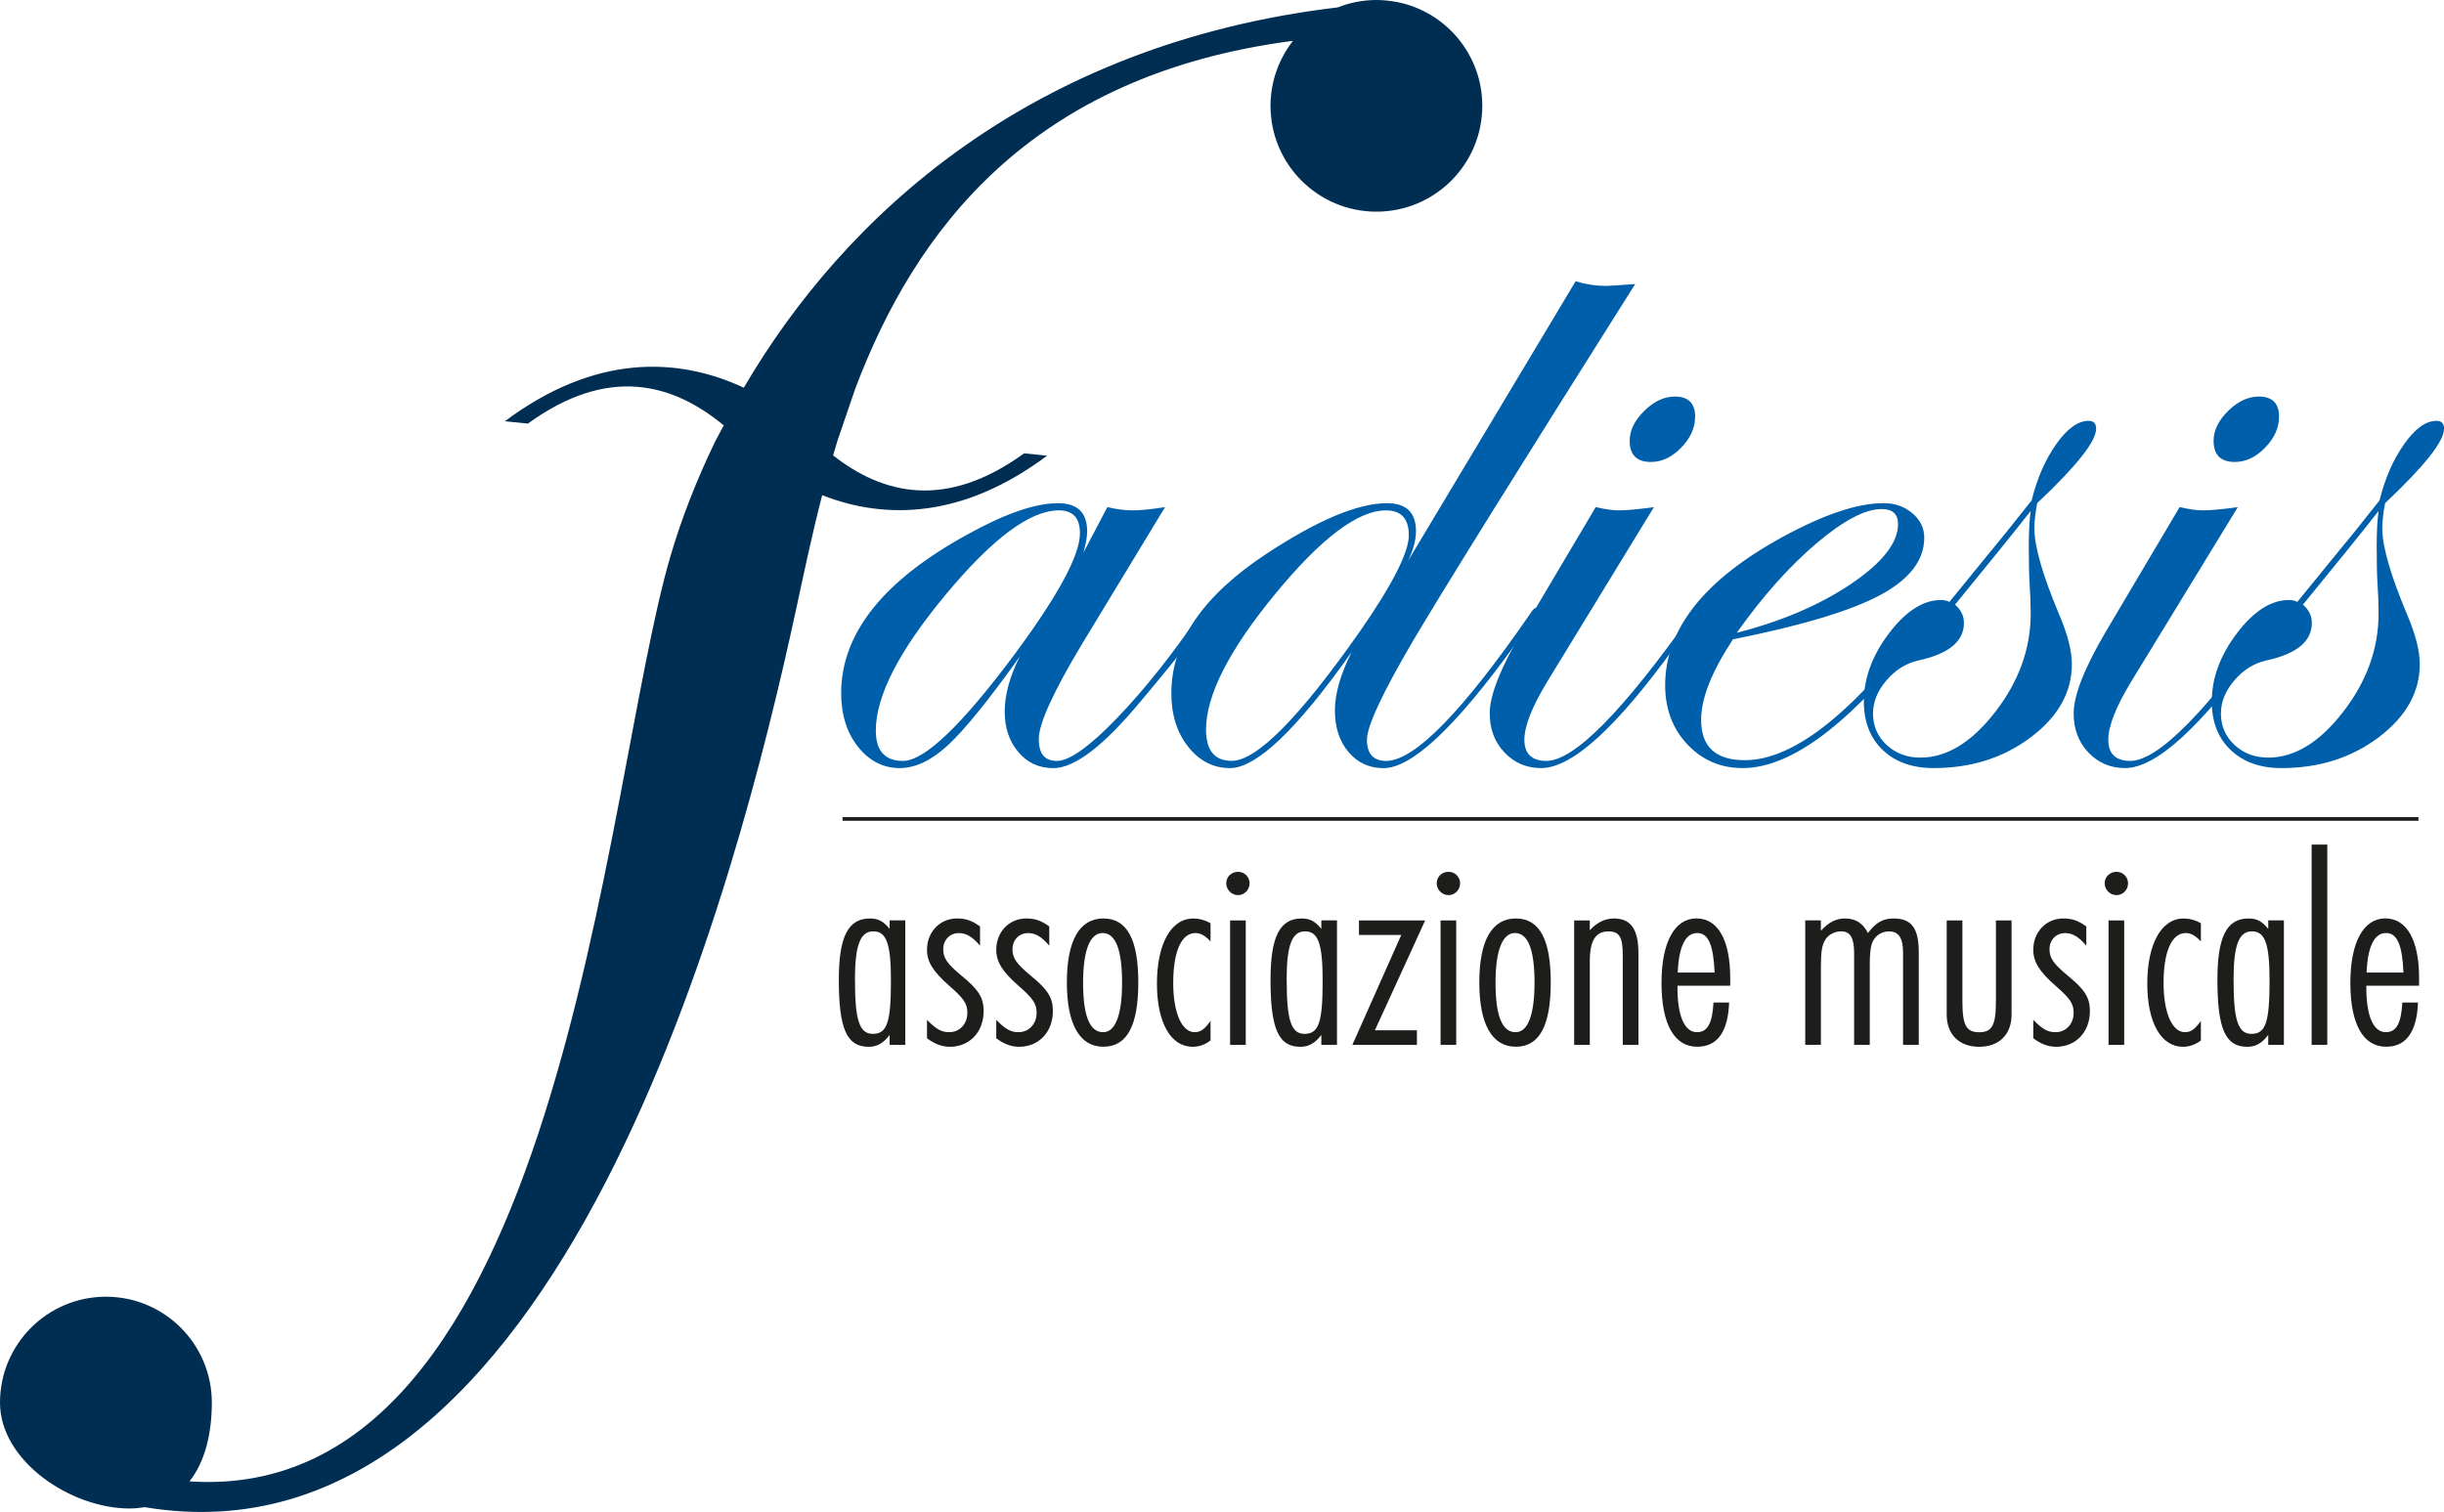
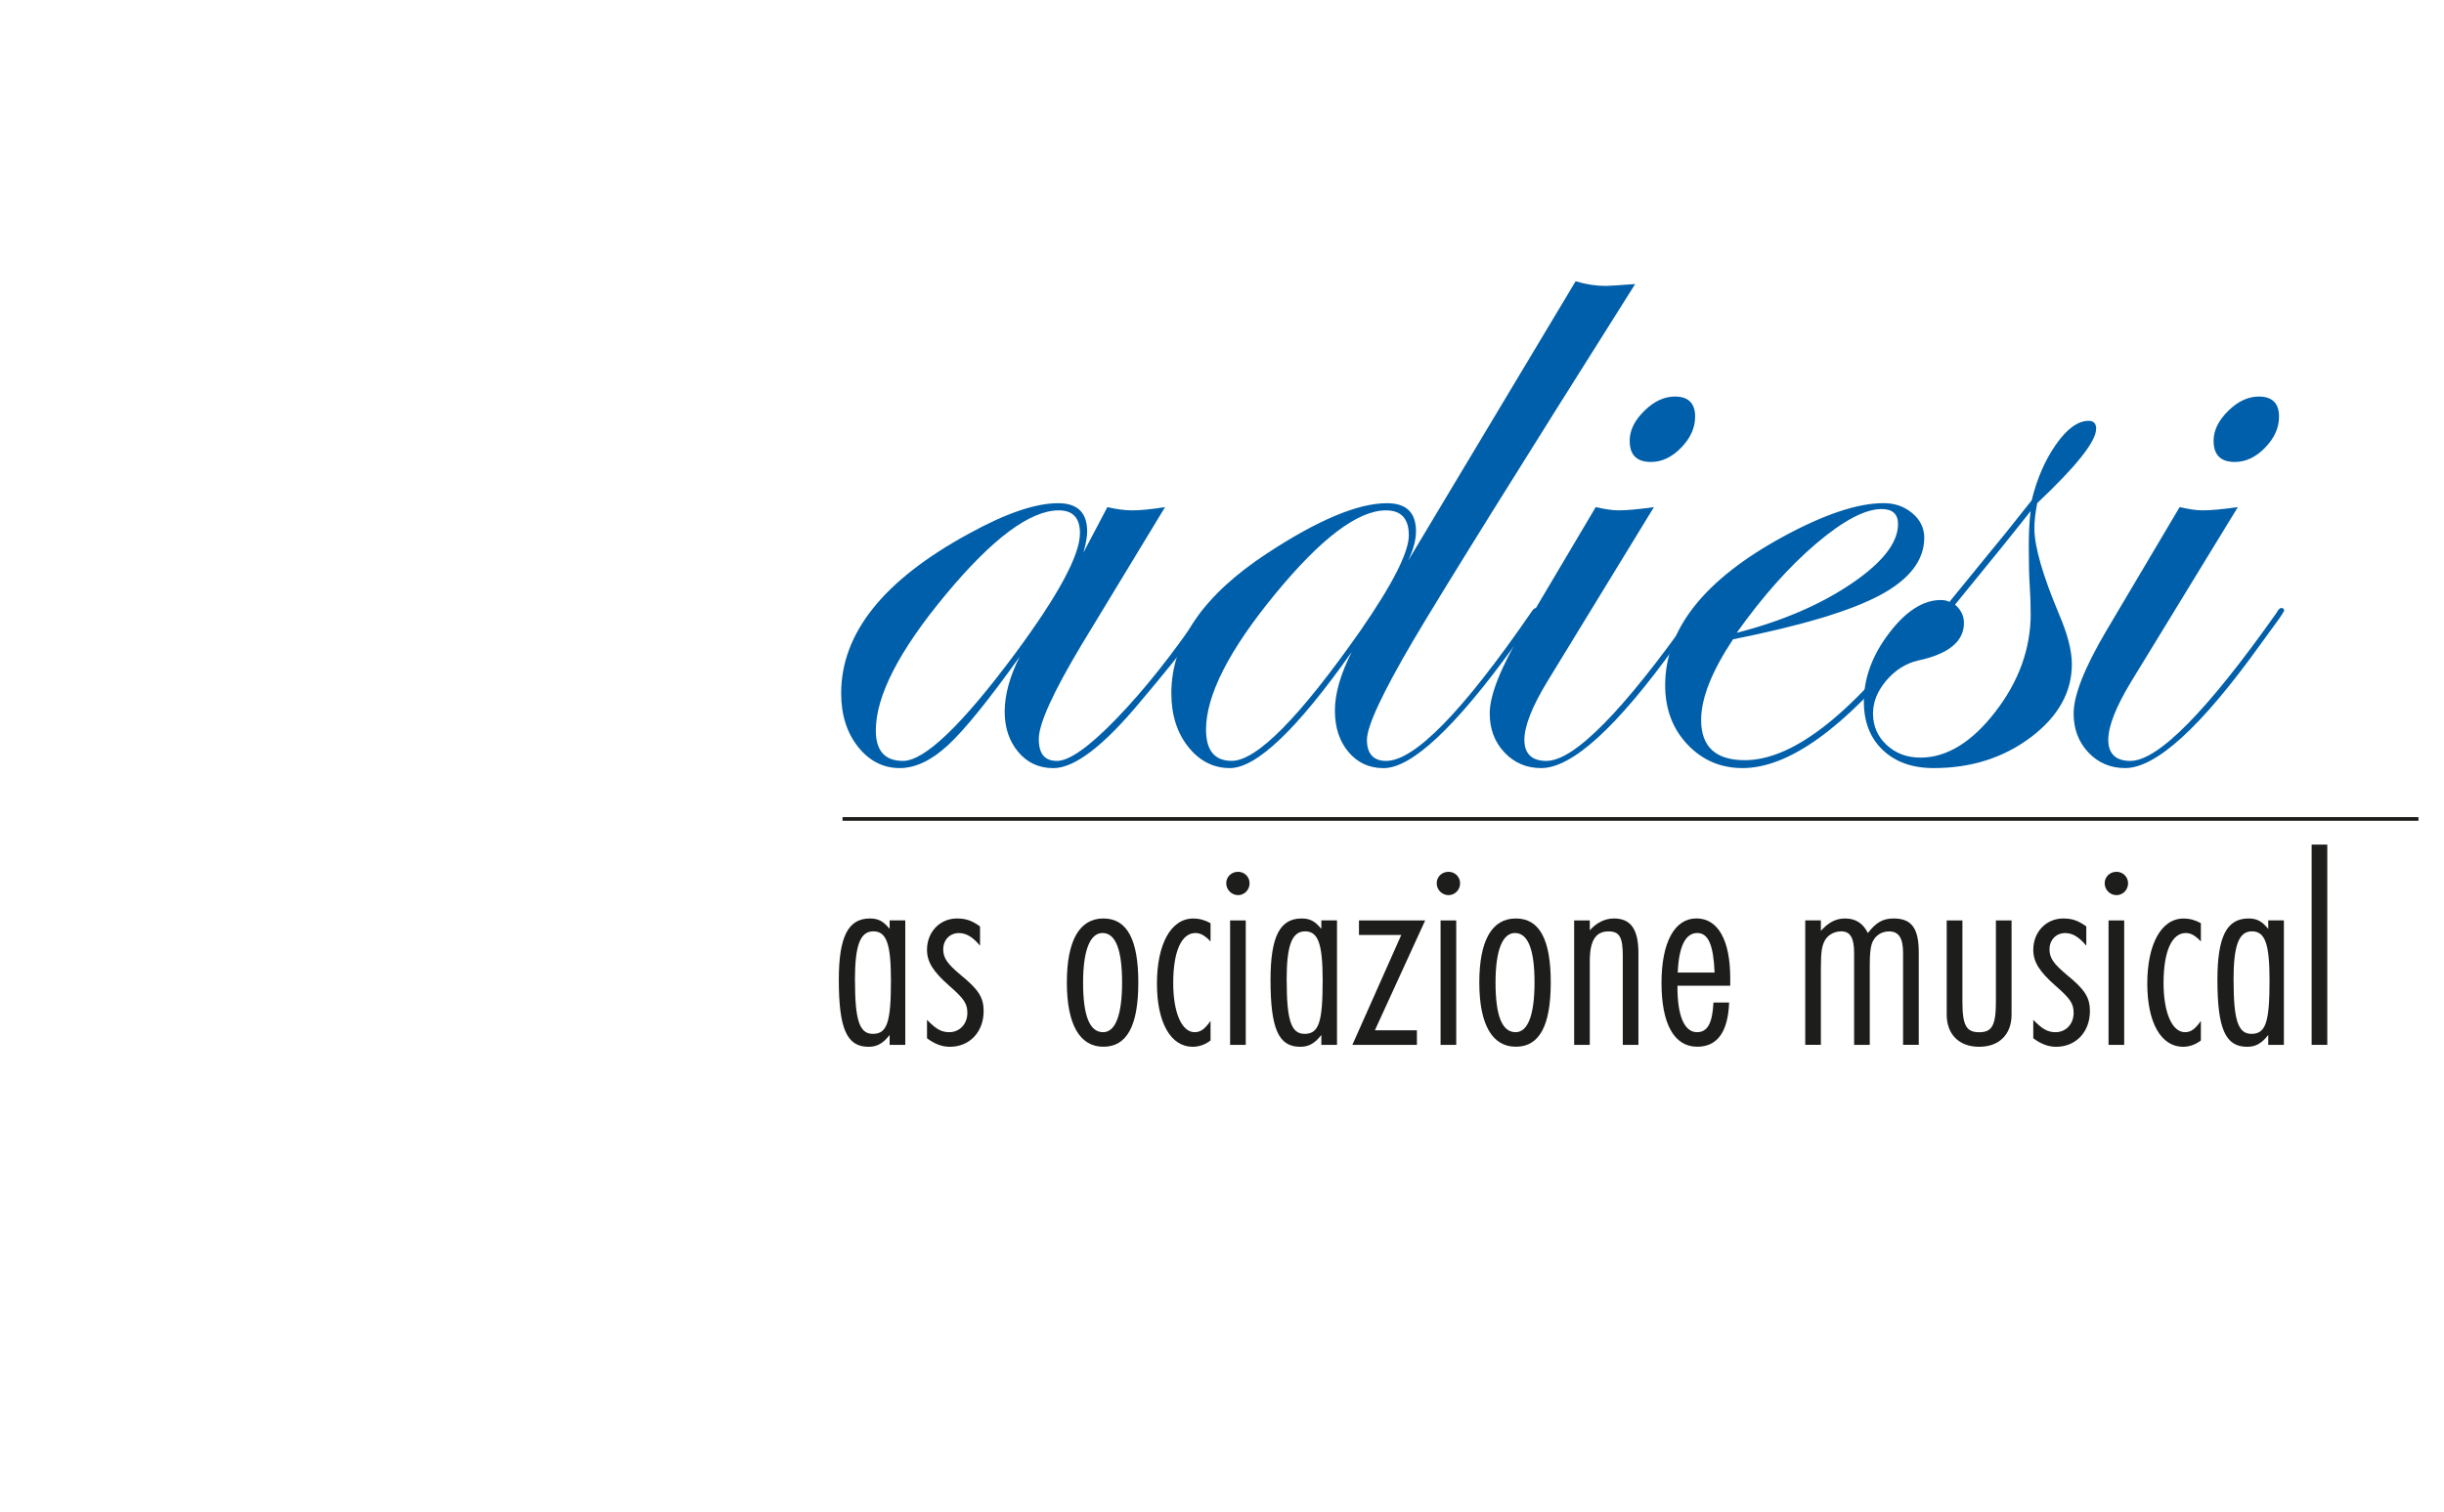
<svg xmlns="http://www.w3.org/2000/svg" id="Livello_2" viewBox="0 0 466.94 288.93">
  <defs>
    <style>.cls-1{fill:#002e52;}.cls-2{fill:#005faa;}.cls-3{fill:#1d1d1b;}.cls-4{fill:none;stroke:#1d1d1b;stroke-width:.7px;}</style>
  </defs>
  <g id="Livello_1-2">
    <g>
      <path class="cls-2" d="M230.93,116.72c0,1.25-4.35,7.04-13.05,17.36-7.03,8.47-12.58,12.71-16.63,12.71-2.74,0-4.98-1.03-6.71-3.09-1.73-2.06-2.59-4.64-2.59-7.74s.96-6.71,2.87-10.47c-5.97,8.35-10.54,13.99-13.7,16.91-3.16,2.92-6.24,4.38-9.22,4.38-3.16,0-5.82-1.36-7.97-4.07-2.15-2.71-3.22-6.13-3.22-10.24,0-11.45,8.09-21.59,24.26-30.41,7.1-3.93,12.83-5.9,17.19-5.9,3.7,0,5.55,1.8,5.55,5.4,0,1.01-.24,2.36-.71,4.03l4.57-8.68c1.79,.42,3.37,.62,4.75,.62,1.61,0,3.7-.21,6.27-.62l-15.87,26.17c-5.5,9.17-8.25,15.21-8.25,18.13s1.16,4.2,3.49,4.2,6.2-2.72,11.45-8.18c5.25-5.45,10.59-12.17,16.01-20.15,.36-.6,.69-.89,.98-.89,.36,0,.54,.18,.54,.54Zm-24.6-14.81c0-2.92-1.34-4.38-4.03-4.38-5.49,0-12.69,5.36-21.6,16.08-8.92,10.72-13.37,19.38-13.37,25.99,0,3.87,1.73,5.81,5.19,5.81,4.11,0,11.24-6.82,21.38-20.45,8.29-11.2,12.43-18.88,12.43-23.05Z" />
      <path class="cls-2" d="M312.41,54.28c-22.4,35.5-36.53,58.19-42.38,68.08-5.91,10.07-8.87,16.41-8.87,19.03s1.22,4.02,3.67,4.02c5.43,0,14.65-9.44,27.66-28.33,.36-.6,.69-.89,.98-.89,.36,0,.54,.18,.54,.54-.06,.18-.36,.66-.89,1.43l-3.84,5.28c-11.26,15.57-19.58,23.35-24.94,23.35-2.74,0-4.98-1.03-6.71-3.09-1.73-2.06-2.59-4.7-2.59-7.92s1.07-6.95,3.21-11.19c-10.44,14.79-18.2,22.19-23.27,22.19-3.16,0-5.82-1.36-7.97-4.07-2.15-2.71-3.22-6.13-3.22-10.24,0-9.84,6.11-18.75,18.32-26.74,9.71-6.38,17.34-9.57,22.88-9.57,3.7,0,5.54,1.79,5.54,5.37,0,1.67-.51,3.55-1.51,5.64l32.01-53.42c1.97,.6,3.91,.89,5.82,.89,.48,0,2.33-.12,5.55-.36Zm-43.25,47.98c0-3.16-1.46-4.73-4.37-4.73-5.36,0-12.43,5.35-21.2,16.03-8.78,10.69-13.17,19.31-13.17,25.86,0,3.99,1.64,5.98,4.91,5.98,4.76,0,12.95-8.28,24.55-24.83,6.19-8.93,9.29-15.04,9.29-18.31Z" />
      <path class="cls-2" d="M324.83,116.72c-.06,.18-.36,.66-.89,1.43l-3.84,5.28c-11.2,15.57-19.76,23.35-25.65,23.35-2.8,0-5.14-1-7.02-2.99-1.88-2-2.81-4.48-2.81-7.46,0-3.46,2.07-8.7,6.21-15.73l14.04-23.69c1.84,.42,3.29,.62,4.36,.62,1.6,0,3.86-.21,6.76-.62l-20.36,33.32c-2.93,4.82-4.39,8.54-4.39,11.16s1.4,4.02,4.2,4.02c5.3,0,14.62-9.44,27.97-28.33,.3-.6,.6-.89,.89-.89,.36,0,.54,.18,.54,.54Zm-.97-37.07c0,2.1-.88,4.06-2.65,5.89s-3.7,2.74-5.8,2.74c-2.7,0-4.05-1.35-4.05-4.05,0-1.98,.93-3.88,2.79-5.71s3.81-2.74,5.85-2.74c2.58,0,3.87,1.29,3.87,3.87Z" />
      <path class="cls-2" d="M370.18,116.72c0,.18-.54,.96-1.61,2.33l-3.85,4.83c-12.36,15.27-22.96,22.9-31.8,22.9-4.18,0-7.69-1.51-10.53-4.52-2.84-3.01-4.25-6.78-4.25-11.32,0-10.73,7.49-20.18,22.47-28.35,7.88-4.29,14.29-6.44,19.25-6.44,2.15,0,3.98,.64,5.5,1.92,1.52,1.28,2.28,2.85,2.28,4.69,0,4.29-2.81,7.95-8.42,10.96-5.61,3.01-14.98,5.83-28.12,8.45-4.06,6.15-6.09,11.28-6.09,15.4,0,5.13,2.78,7.7,8.34,7.7,9.44,0,21-9.22,34.68-27.67,.72-.95,1.31-1.43,1.79-1.43,.24,.06,.36,.24,.36,.54Zm-7.55-16.57c0-1.91-1.04-2.87-3.13-2.87-3.17,0-7.33,2.2-12.5,6.59-5.17,4.39-10.23,10.08-15.19,17.06,8.6-2.21,15.89-5.33,21.86-9.36,5.97-4.03,8.96-7.84,8.96-11.42Z" />
      <path class="cls-2" d="M400.47,81.97c0,2.38-3.75,7.11-11.25,14.18-.36,1.85-.54,3.46-.54,4.83,0,3.46,1.58,8.95,4.74,16.46,1.61,3.76,2.42,6.92,2.42,9.48,0,5.37-2.61,10.02-7.83,13.96-5.22,3.94-11.42,5.9-18.58,5.9-4.06,0-7.3-1.15-9.71-3.45-2.42-2.3-3.62-5.38-3.62-9.26,0-4.47,1.6-8.83,4.81-13.06,3.21-4.23,6.52-6.35,9.93-6.35,.59,0,1.13,.12,1.61,.36l7.14-8.76c2.14-2.56,5-6.11,8.57-10.64,1.02-4.17,2.58-7.75,4.68-10.73,2.1-2.98,4.17-4.47,6.21-4.47,.96,0,1.44,.52,1.44,1.56Zm-12.5,35.29c0-1.79-.06-3.57-.18-5.33-.12-1.76-.18-4.28-.18-7.56,0-2.68,.12-4.92,.36-6.71-3.33,4.23-8.15,10.2-14.45,17.89,1.13,.96,1.7,2.12,1.7,3.5,0,3.53-2.91,5.92-8.73,7.17-2.34,.54-4.37,1.81-6.08,3.81-1.71,2-2.56,4.11-2.56,6.32,0,2.39,.87,4.39,2.6,6.01,1.73,1.61,3.88,2.42,6.46,2.42,5.02,0,9.79-2.91,14.3-8.74,4.51-5.83,6.77-12.09,6.77-18.79Z" />
      <path class="cls-2" d="M436.39,116.72c-.06,.18-.36,.66-.89,1.43l-3.84,5.28c-11.2,15.57-19.76,23.35-25.65,23.35-2.8,0-5.14-1-7.02-2.99-1.88-2-2.81-4.48-2.81-7.46,0-3.46,2.07-8.7,6.21-15.73l14.04-23.69c1.84,.42,3.29,.62,4.36,.62,1.6,0,3.86-.21,6.76-.62l-20.36,33.32c-2.93,4.82-4.39,8.54-4.39,11.16s1.4,4.02,4.2,4.02c5.3,0,14.62-9.44,27.97-28.33,.3-.6,.6-.89,.89-.89,.36,0,.54,.18,.54,.54Zm-.97-37.07c0,2.1-.88,4.06-2.65,5.89-1.77,1.83-3.7,2.74-5.8,2.74-2.7,0-4.05-1.35-4.05-4.05,0-1.98,.93-3.88,2.79-5.71,1.86-1.83,3.81-2.74,5.85-2.74,2.58,0,3.87,1.29,3.87,3.87Z" />
-       <path class="cls-2" d="M466.94,81.97c0,2.38-3.75,7.11-11.25,14.18-.36,1.85-.54,3.46-.54,4.83,0,3.46,1.58,8.95,4.74,16.46,1.61,3.76,2.42,6.92,2.42,9.48,0,5.37-2.61,10.02-7.83,13.96-5.22,3.94-11.42,5.9-18.58,5.9-4.06,0-7.3-1.15-9.71-3.45-2.42-2.3-3.62-5.38-3.62-9.26,0-4.47,1.6-8.83,4.81-13.06,3.21-4.23,6.52-6.35,9.93-6.35,.59,0,1.13,.12,1.61,.36l7.14-8.76c2.14-2.56,5-6.11,8.57-10.64,1.02-4.17,2.58-7.75,4.68-10.73,2.1-2.98,4.17-4.47,6.21-4.47,.96,0,1.44,.52,1.44,1.56Zm-12.5,35.29c0-1.79-.06-3.57-.18-5.33-.12-1.76-.18-4.28-.18-7.56,0-2.68,.12-4.92,.36-6.71-3.33,4.23-8.15,10.2-14.45,17.89,1.13,.96,1.7,2.12,1.7,3.5,0,3.53-2.91,5.92-8.73,7.17-2.34,.54-4.37,1.81-6.08,3.81-1.71,2-2.56,4.11-2.56,6.32,0,2.39,.87,4.39,2.6,6.01,1.73,1.61,3.88,2.42,6.45,2.42,5.02,0,9.79-2.91,14.3-8.74,4.51-5.83,6.77-12.09,6.77-18.79Z" />
    </g>
    <line class="cls-4" x1="160.97" y1="156.5" x2="462.06" y2="156.5" />
    <g>
      <path class="cls-3" d="M172.96,199.67h-2.99v-1.89c-1.26,1.63-2.41,2.26-4.04,2.26-4.15,0-5.67-3.46-5.67-12.81,0-8.24,1.79-11.71,5.93-11.71,1.63,0,2.57,.52,3.78,1.99v-1.63h2.99v23.78Zm-9.61-12.34c0,7.61,.84,10.24,3.41,10.24,2.73,0,3.46-2.2,3.46-10.19,0-6.98-.84-9.4-3.36-9.4s-3.52,2.68-3.52,9.34Z" />
      <path class="cls-3" d="M187.24,180.72c-1.42-1.68-2.62-2.41-4.04-2.41-1.73,0-2.99,1.31-2.99,3.1,0,1.68,.79,2.78,3.36,4.93,3.41,2.78,4.36,4.3,4.36,6.88,0,3.99-2.68,6.82-6.46,6.82-1.47,0-2.89-.52-4.36-1.63v-3.52c1.73,1.79,2.78,2.36,4.25,2.36,1.99,0,3.46-1.58,3.46-3.67,0-1.79-.63-2.73-3.46-5.2-3.1-2.73-4.25-4.57-4.25-6.88,0-3.41,2.47-5.98,5.72-5.98,1.73,0,2.89,.42,4.41,1.52v3.67Z" />
-       <path class="cls-3" d="M200.47,180.72c-1.42-1.68-2.62-2.41-4.04-2.41-1.73,0-2.99,1.31-2.99,3.1,0,1.68,.79,2.78,3.36,4.93,3.41,2.78,4.36,4.3,4.36,6.88,0,3.99-2.68,6.82-6.46,6.82-1.47,0-2.89-.52-4.36-1.63v-3.52c1.73,1.79,2.78,2.36,4.25,2.36,1.99,0,3.46-1.58,3.46-3.67,0-1.79-.63-2.73-3.46-5.2-3.1-2.73-4.25-4.57-4.25-6.88,0-3.41,2.47-5.98,5.72-5.98,1.73,0,2.89,.42,4.41,1.52v3.67Z" />
      <path class="cls-3" d="M217.48,187.75c0,8.24-2.15,12.28-6.67,12.28s-6.98-4.25-6.98-12.28,2.42-12.23,6.98-12.23,6.67,4.09,6.67,12.23Zm-10.55,0c0,6.4,1.26,9.5,3.83,9.5,2.36,0,3.62-3.31,3.62-9.5s-1.21-9.35-3.62-9.45c-2.47-.11-3.83,3.25-3.83,9.45Z" />
      <path class="cls-3" d="M231.29,179.93c-1.05-1.15-1.94-1.63-2.89-1.63-2.68,0-4.25,3.52-4.25,9.55,0,5.67,1.63,9.4,4.09,9.4,1.1,0,1.89-.53,3.04-2.15v3.73c-1,.79-2.2,1.21-3.41,1.21-4.2,0-6.83-4.62-6.83-12.07s2.62-12.44,6.93-12.44c1.21,0,2.26,.31,3.31,.89v3.52Z" />
      <path class="cls-3" d="M238.74,168.8c0,1.26-1,2.26-2.2,2.26s-2.26-1-2.26-2.26,1-2.2,2.26-2.2,2.2,1,2.2,2.2Zm-.73,30.87h-2.99v-23.78h2.99v23.78Z" />
      <path class="cls-3" d="M255.44,199.67h-2.99v-1.89c-1.26,1.63-2.42,2.26-4.04,2.26-4.15,0-5.67-3.46-5.67-12.81,0-8.24,1.79-11.71,5.93-11.71,1.63,0,2.57,.52,3.78,1.99v-1.63h2.99v23.78Zm-9.61-12.34c0,7.61,.84,10.24,3.41,10.24,2.73,0,3.46-2.2,3.46-10.19,0-6.98-.84-9.4-3.36-9.4s-3.52,2.68-3.52,9.34Z" />
      <path class="cls-3" d="M270.72,199.67h-12.34l9.34-21h-8.08v-2.78h12.65l-9.61,21h8.03v2.78Z" />
      <path class="cls-3" d="M278.96,168.8c0,1.26-1,2.26-2.21,2.26s-2.26-1-2.26-2.26,1-2.2,2.26-2.2,2.21,1,2.21,2.2Zm-.74,30.87h-2.99v-23.78h2.99v23.78Z" />
      <path class="cls-3" d="M296.28,187.75c0,8.24-2.15,12.28-6.67,12.28s-6.98-4.25-6.98-12.28,2.41-12.23,6.98-12.23,6.67,4.09,6.67,12.23Zm-10.55,0c0,6.4,1.26,9.5,3.83,9.5,2.36,0,3.62-3.31,3.62-9.5s-1.21-9.35-3.62-9.45c-2.47-.11-3.83,3.25-3.83,9.45Z" />
      <path class="cls-3" d="M303.74,177.78c1.31-1.47,2.89-2.26,4.62-2.26,3.2,0,4.67,2.05,4.67,6.61v17.54h-2.99v-17.06c0-3.52-.63-4.62-2.73-4.62-2.47,0-3.57,1.79-3.57,5.67v16.01h-2.99v-23.78h2.99v1.89Z" />
      <path class="cls-3" d="M320.49,188.38c-.05,5.72,1.31,8.87,3.73,8.87,2,0,2.94-1.68,3.15-5.67h2.99c-.21,5.62-2.26,8.45-6.09,8.45-4.41,0-6.83-4.36-6.83-12.18s2.52-12.34,6.67-12.34,6.46,4.2,6.46,11.39v1.47h-10.08Zm7.09-2.52c-.21-5.3-1.21-7.56-3.31-7.56-2.26,0-3.52,2.57-3.73,7.56h7.04Z" />
      <path class="cls-3" d="M363.59,199.67v-17.59c0-2.84-.84-4.09-2.68-4.09-1.58,0-2.83,.95-3.31,2.42-.26,.95-.37,2-.37,4.09v15.17h-2.99v-17.54c0-2.89-.73-4.15-2.47-4.15-1.21,0-2.36,.58-2.99,1.52-.68,1.1-.89,2.21-.89,5.41v14.75h-2.99v-23.78h2.99v2c1.47-1.63,2.89-2.36,4.62-2.36,2,0,3.41,.89,4.36,2.78,1.58-2.05,2.89-2.78,4.94-2.78,3.41,0,4.78,1.89,4.78,6.46v17.69h-2.99Z" />
      <path class="cls-3" d="M374.93,175.89v15.49c0,4.57,.74,5.88,3.2,5.88s3.2-1.31,3.2-5.88v-15.49h2.99v18.01c0,3.78-2.36,6.14-6.19,6.14s-6.2-2.36-6.2-6.14v-18.01h2.99Z" />
-       <path class="cls-3" d="M398.6,180.72c-1.42-1.68-2.62-2.41-4.04-2.41-1.73,0-2.99,1.31-2.99,3.1,0,1.68,.79,2.78,3.36,4.93,3.41,2.78,4.36,4.3,4.36,6.88,0,3.99-2.68,6.82-6.46,6.82-1.47,0-2.89-.52-4.36-1.63v-3.52c1.73,1.79,2.78,2.36,4.25,2.36,2,0,3.46-1.58,3.46-3.67,0-1.79-.63-2.73-3.46-5.2-3.1-2.73-4.25-4.57-4.25-6.88,0-3.41,2.47-5.98,5.72-5.98,1.73,0,2.89,.42,4.41,1.52v3.67Z" />
+       <path class="cls-3" d="M398.6,180.72c-1.42-1.68-2.62-2.41-4.04-2.41-1.73,0-2.99,1.31-2.99,3.1,0,1.68,.79,2.78,3.36,4.93,3.41,2.78,4.36,4.3,4.36,6.88,0,3.99-2.68,6.82-6.46,6.82-1.47,0-2.89-.52-4.36-1.63v-3.52c1.73,1.79,2.78,2.36,4.25,2.36,2,0,3.46-1.58,3.46-3.67,0-1.79-.63-2.73-3.46-5.2-3.1-2.73-4.25-4.57-4.25-6.88,0-3.41,2.47-5.98,5.72-5.98,1.73,0,2.89,.42,4.41,1.52v3.67" />
      <path class="cls-3" d="M406.58,168.8c0,1.26-1,2.26-2.21,2.26s-2.26-1-2.26-2.26,1-2.2,2.26-2.2,2.21,1,2.21,2.2Zm-.74,30.87h-2.99v-23.78h2.99v23.78Z" />
      <path class="cls-3" d="M420.5,179.93c-1.05-1.15-1.94-1.63-2.89-1.63-2.68,0-4.25,3.52-4.25,9.55,0,5.67,1.63,9.4,4.09,9.4,1.1,0,1.89-.53,3.04-2.15v3.73c-1,.79-2.21,1.21-3.41,1.21-4.2,0-6.83-4.62-6.83-12.07s2.62-12.44,6.93-12.44c1.21,0,2.26,.31,3.31,.89v3.52Z" />
      <path class="cls-3" d="M436.35,199.67h-2.99v-1.89c-1.26,1.63-2.41,2.26-4.04,2.26-4.15,0-5.67-3.46-5.67-12.81,0-8.24,1.78-11.71,5.93-11.71,1.63,0,2.57,.52,3.78,1.99v-1.63h2.99v23.78Zm-9.61-12.34c0,7.61,.84,10.24,3.41,10.24,2.73,0,3.46-2.2,3.46-10.19,0-6.98-.84-9.4-3.36-9.4s-3.52,2.68-3.52,9.34Z" />
      <path class="cls-3" d="M444.64,199.67h-2.99v-38.27h2.99v38.27Z" />
-       <path class="cls-3" d="M452.1,188.38c-.05,5.72,1.31,8.87,3.73,8.87,2,0,2.94-1.68,3.15-5.67h2.99c-.21,5.62-2.26,8.45-6.09,8.45-4.41,0-6.83-4.36-6.83-12.18s2.52-12.34,6.67-12.34,6.46,4.2,6.46,11.39v1.47h-10.08Zm7.09-2.52c-.21-5.3-1.21-7.56-3.31-7.56-2.26,0-3.52,2.57-3.73,7.56h7.04Z" />
    </g>
-     <path class="cls-1" d="M266.83,.38c-1.25-.24-2.53-.38-3.85-.38-2.61,0-5.09,.51-7.38,1.41-58.59,6.96-94.3,39.83-113.49,72.68-12.76-5.96-28.56-6.37-45.65,6.41l4.39,.45c15.37-11.15,27.68-7.72,37.42,.34l-1.59,2.99c-3.68,7.56-6.51,14.97-8.56,21.92-13.02,44.2-20.6,181.62-91.92,176.89,2.94-3.71,4.27-9.07,4.27-15.06,0-11.17-9.06-20.23-20.23-20.23S0,256.86,0,268.04s13.55,20.23,24.72,20.23c1.04,0,2-.1,2.92-.25,79.58,13.28,113.59-121.36,124.43-171.44,1.42-6.55,2.97-14.04,5.01-21.95,12.27,4.81,27.06,4.35,42.98-7.55l-4.39-.45c-14.89,10.8-26.9,7.92-36.5,.4,.27-.91,.53-1.82,.81-2.74l3.46-10.12c11.3-29.83,33.2-59.79,83.59-66.37-2.67,3.43-4.29,7.73-4.29,12.42,0,11.17,9.06,20.23,20.23,20.23s20.23-9.06,20.23-20.23c0-9.86-7.05-18.06-16.38-19.85Z" />
  </g>
</svg>